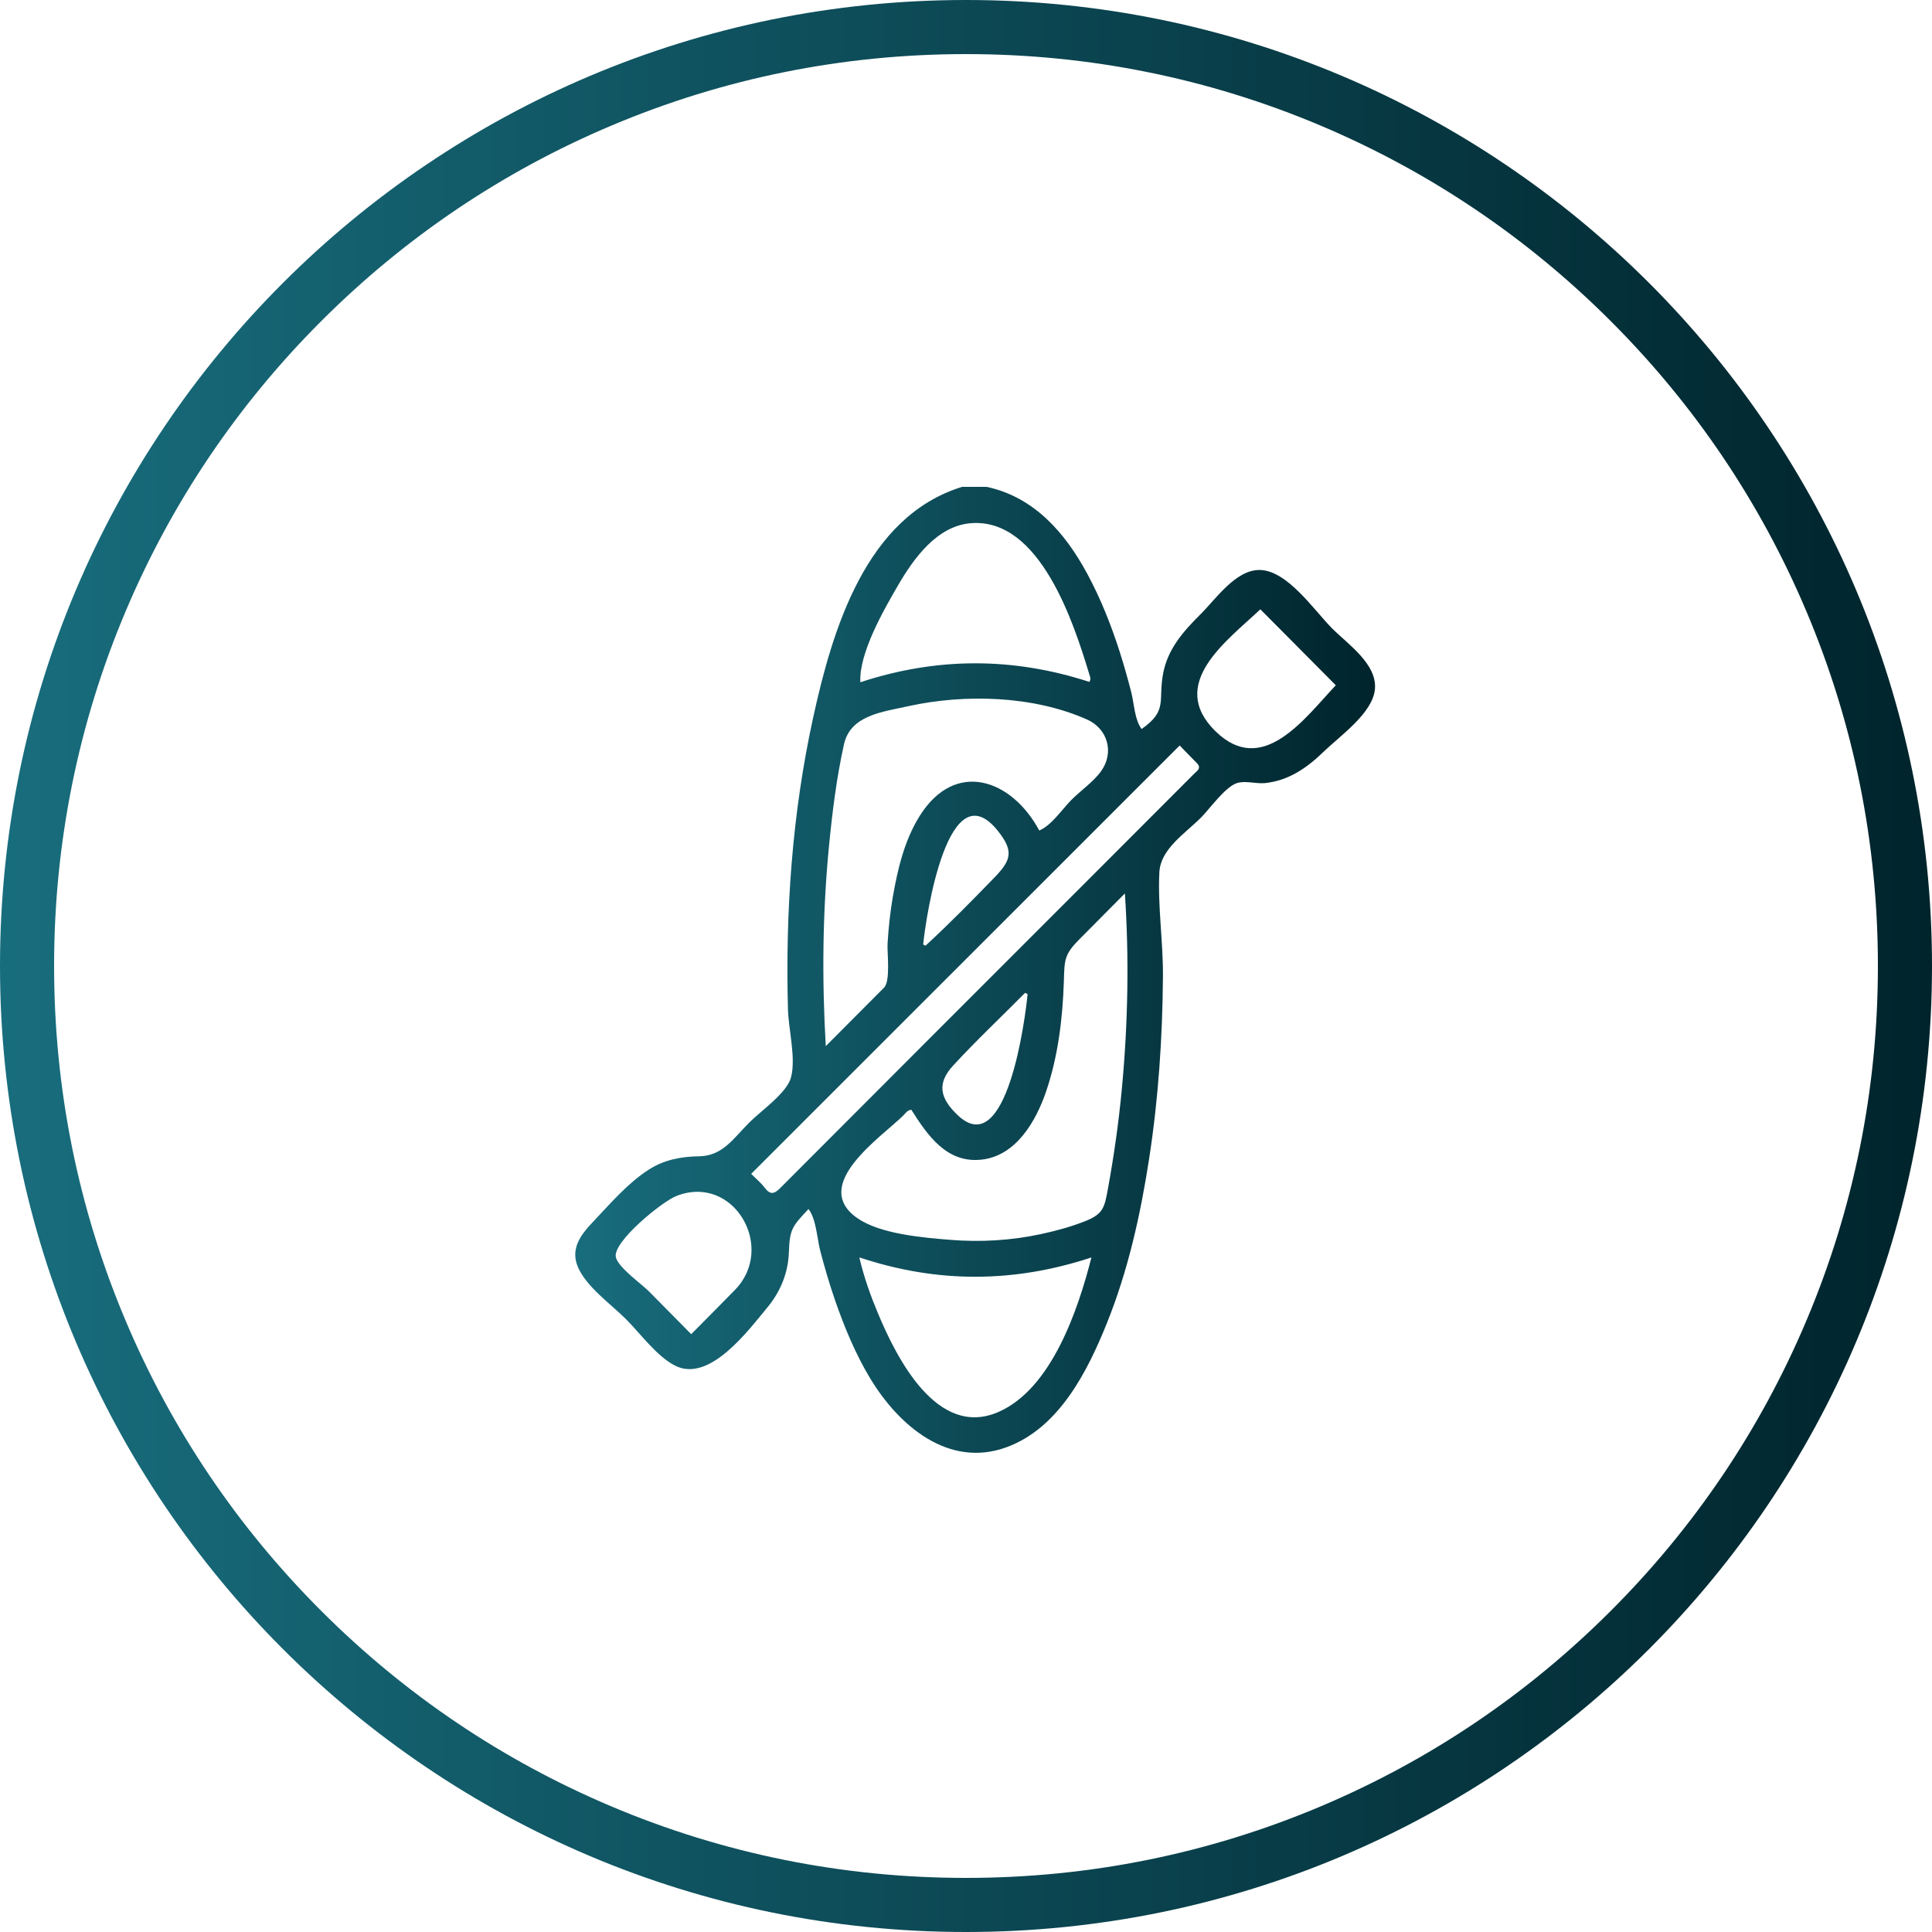
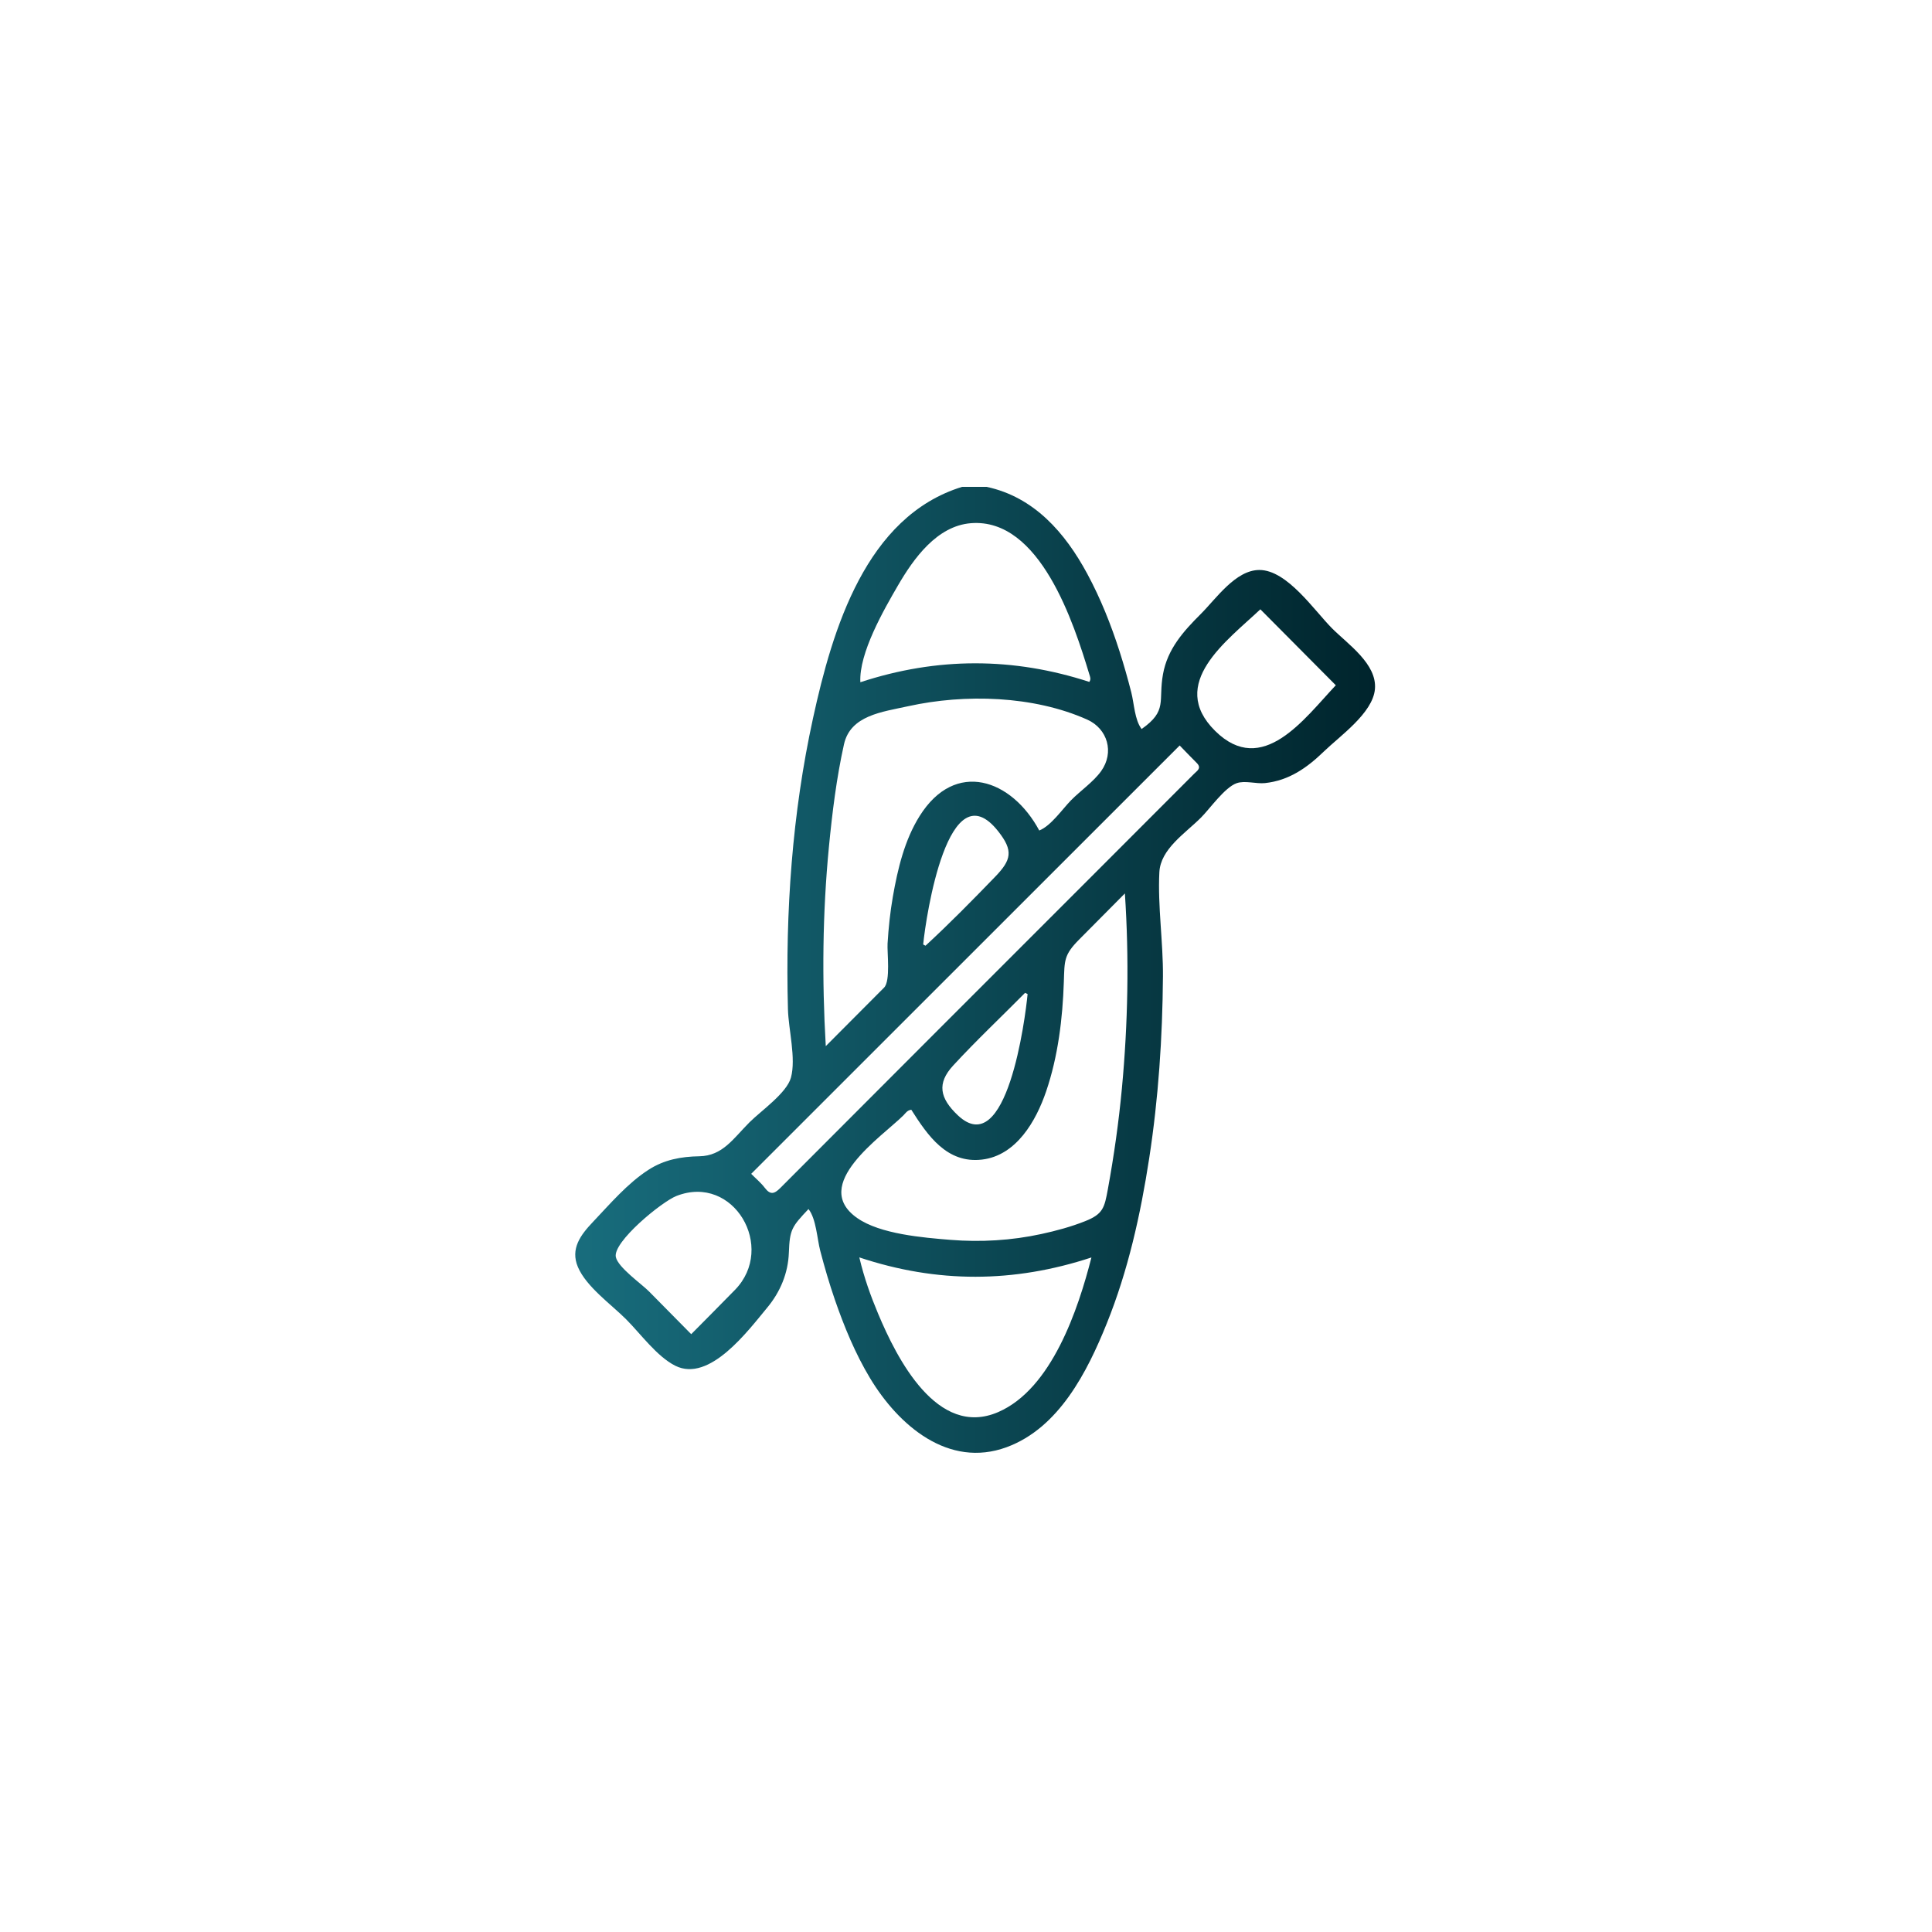
<svg xmlns="http://www.w3.org/2000/svg" xmlns:xlink="http://www.w3.org/1999/xlink" id="Capa_1" data-name="Capa 1" viewBox="0 0 500 500">
  <defs>
    <style>
      .cls-1 {
        fill: url(#Degradado_sin_nombre_5-2);
      }

      .cls-2 {
        fill: url(#Degradado_sin_nombre_5);
      }
    </style>
    <linearGradient id="Degradado_sin_nombre_5" data-name="Degradado sin nombre 5" x1="0" y1="250" x2="500" y2="250" gradientUnits="userSpaceOnUse">
      <stop offset="0" stop-color="#186d7d" />
      <stop offset="1" stop-color="#00242c" />
    </linearGradient>
    <linearGradient id="Degradado_sin_nombre_5-2" data-name="Degradado sin nombre 5" x1="148.88" y1="251" x2="355.87" y2="251" xlink:href="#Degradado_sin_nombre_5" />
  </defs>
-   <path class="cls-2" d="m250,14c31.87,0,62.77,6.24,91.86,18.54,28.1,11.89,53.34,28.9,75.02,50.58,21.68,21.68,38.7,46.92,50.58,75.02,12.3,29.09,18.54,59.99,18.54,91.86s-6.24,62.77-18.54,91.86c-11.89,28.1-28.9,53.34-50.58,75.02-21.68,21.68-46.92,38.7-75.02,50.58-29.09,12.3-59.99,18.54-91.86,18.54s-62.77-6.24-91.86-18.54c-28.1-11.89-53.34-28.9-75.02-50.58-21.68-21.68-38.7-46.92-50.58-75.02-12.3-29.09-18.54-59.99-18.54-91.86s6.24-62.77,18.54-91.86c11.89-28.1,28.9-53.34,50.58-75.02,21.68-21.68,46.92-38.7,75.02-50.58,29.09-12.3,59.99-18.54,91.86-18.54m0-14C111.93,0,0,111.93,0,250s111.93,250,250,250,250-111.93,250-250S388.07,0,250,0h0Z" />
  <path class="cls-1" d="m255.34,126c12.27,2.62,20.31,11.87,26.03,22.47,3.46,6.41,6.16,13.2,8.38,20.13,1.12,3.5,2.12,7.04,3.03,10.6.74,2.89.86,7.11,2.67,9.47,6.77-4.76,4.27-7.15,5.53-14.18,1.18-6.55,5.26-11.08,9.8-15.61,3.93-3.91,8.98-11.37,15.15-11.37,7.19,0,14.2,10.49,18.82,15.12,4.08,4.09,11.68,9.2,11.08,15.74-.57,6.19-9.02,12.06-13.24,16.14-4.35,4.21-9.01,7.49-15.19,8.15-2.32.25-5.19-.73-7.36.03-3.07,1.08-6.97,6.65-9.19,8.87-4.16,4.17-10.5,8.14-10.81,14.19-.44,8.84,1,18.05.93,26.96-.12,15.78-1.16,31.46-3.56,47.07-2.24,14.56-5.46,29.06-10.99,42.76-5.04,12.5-12.38,27.02-25.9,31.99-15.09,5.54-28-5.65-35.36-17.88-3.82-6.35-6.7-13.34-9.11-20.33-1.43-4.15-2.66-8.37-3.77-12.62-.81-3.09-1.04-8.27-3.04-10.8-4.33,4.59-4.86,5.29-5.08,11.26-.19,5.29-2.19,10.13-5.55,14.19-4.99,6.01-14.98,19.54-23.85,15.1-4.75-2.38-9-8.3-12.73-12.03-3.86-3.86-10.28-8.39-12.46-13.5-2.02-4.74.7-8.33,3.86-11.66,4.4-4.64,9-10.05,14.42-13.53,4.06-2.61,8.41-3.41,13.15-3.49,6.03-.1,8.8-4.62,12.98-8.8,2.92-2.92,9.64-7.56,10.72-11.57,1.35-4.98-.64-12.49-.78-17.66-.68-25.26,1.09-50.67,6.5-75.39,5.02-22.97,13.66-52.14,38.56-59.82h6.35Zm-19.51,161.2c-1.06.14-1.48.91-2.03,1.46-5.63,5.58-24.24,17.97-11.95,26.57,5.96,4.17,17.09,5.07,24.08,5.64,7.87.64,15.85.17,23.57-1.51,3.84-.83,7.72-1.88,11.38-3.34,4.59-1.83,4.96-3.46,5.84-8.29,1.58-8.64,2.81-17.34,3.63-26.09,1.57-16.77,1.89-33.62.77-50.42-3.93,3.96-7.87,7.93-11.8,11.89-4.01,4.04-3.81,5.41-4,11-.31,9.51-1.5,19.3-4.58,28.34-2.61,7.66-7.71,16.6-16.6,17.65-9.07,1.07-14.05-6.21-18.31-12.92Zm-22.14-16.44c5.38-5.4,10.25-10.28,15.11-15.17,1.71-1.72.76-9.16.9-11.38.25-4.09.67-8.16,1.38-12.2,1.25-7.15,3.02-14.62,6.93-20.84,9.23-14.71,23.82-9.51,30.95,3.76,3.04-1.2,6-5.56,8.23-7.83,2.4-2.44,5.76-4.73,7.76-7.5,3.52-4.89,1.68-11.02-3.6-13.38-13.9-6.2-31.62-6.69-46.28-3.46-6.82,1.5-14.99,2.38-16.65,9.88-1.93,8.68-3.03,17.63-3.89,26.47-1.67,17.22-1.82,34.38-.82,51.63Zm68.23-94.29c.5-.73.17-1.37,0-1.94-3.97-13.11-12.73-40.54-30.64-39.13-8.79.69-14.83,9.14-18.87,16.09-3.67,6.31-10.14,17.54-9.75,25.07,19.9-6.54,39.6-6.49,59.27-.08Zm-59.53,148.94c1.26,5.34,2.95,10,4.86,14.56,4.81,11.49,15.27,32.28,31.05,25.49,13.88-5.98,20.75-26.65,24.16-40.03-20.12,6.62-39.91,6.7-60.08-.02Zm-27.98-21.62c1.16,1.18,2.5,2.28,3.52,3.62,1.42,1.86,2.43,1.62,4,.05,27.86-27.95,55.78-55.84,83.68-83.75,7.82-7.83,15.65-15.65,23.46-23.49.75-.75,1.98-1.44.64-2.77-1.55-1.53-3.04-3.12-4.41-4.52-37.04,37.03-73.91,73.89-110.89,110.86Zm-15.52,41.49c3.94-3.98,7.66-7.71,11.33-11.47,10.7-10.97-.32-30.09-15.14-24.3-3.83,1.49-16.55,11.93-15.7,15.82.59,2.71,6.66,6.94,8.57,8.88,3.65,3.69,7.29,7.39,10.94,11.08Zm166.81-167.94c-6.47-6.51-13.16-13.25-19.52-19.65-8.59,8.12-24.1,19.18-11.71,31.46,12.26,12.15,23.18-3.28,31.24-11.81Zm-106.78,67.09c.2.11.4.22.6.32,6.19-5.7,12.14-11.76,17.99-17.81,4.24-4.38,4.8-6.76.84-11.78-12.93-16.42-18.72,21.97-19.43,29.27Zm27.02,12.83c-.22-.1-.43-.21-.65-.31-6.19,6.26-12.66,12.34-18.62,18.82-4.22,4.58-3.51,8.42,1.25,12.9,12.65,11.89,17.42-25.06,18.02-31.4Z" />
</svg>